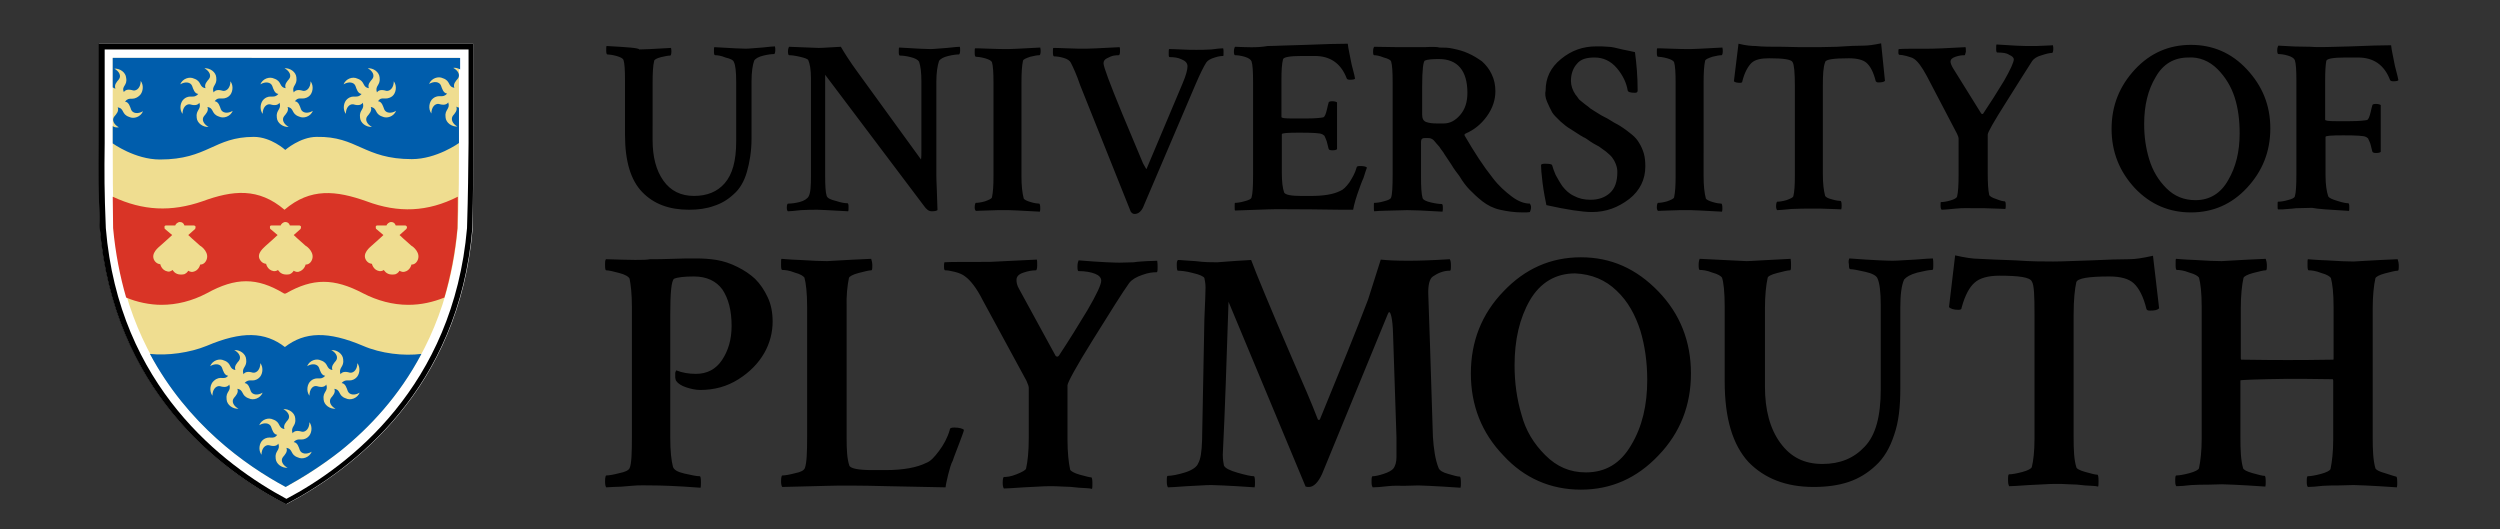
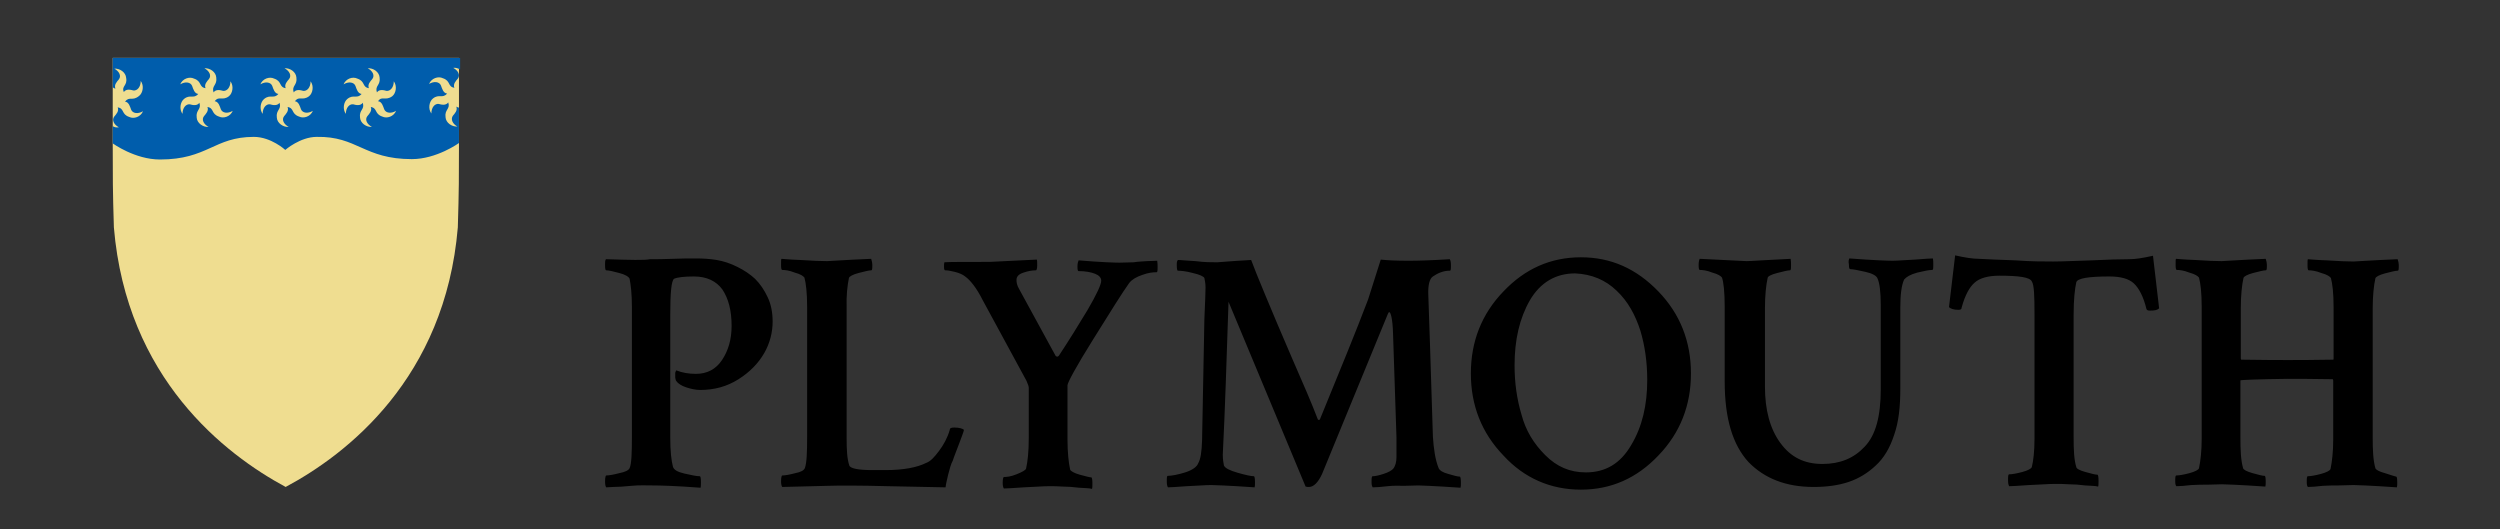
<svg xmlns="http://www.w3.org/2000/svg" version="1.1" id="layer" x="0px" y="0px" viewBox="0 0 652 138" style="enable-background:new 0 0 652 138;" xml:space="preserve">
  <rect x="0" y="0" width="652" height="138" fill="#333333" stroke="none" />
  <style type="text/css">
	.st0{fill:#FFFFFF;}
	.st1{fill:#EFDD90;}
	.st2{fill:#005DAC;}
	.st3{fill:#D93426;}
</style>
  <g>
    <g>
      <path d="M622,123.4c-1.5-0.4-2.4-0.9-2.5-1.3c-0.6-2.1-0.7-4.8-0.7-8V80.5c0-3.4,0.3-6.1,0.7-7.9c0.1-0.4,1-0.9,2.5-1.3    c1.6-0.4,2.7-0.7,3.3-0.7c0.3,0,0.3-0.4,0.3-1.5c0-0.4-0.1-0.9-0.3-1.5c-7.1,0.3-11,0.6-11.5,0.6c-1.6,0-3.9-0.1-7-0.3    c-3-0.1-4.6-0.3-4.9-0.3c-0.1,0.1-0.1,0.6-0.1,1.6c0,0.9,0.1,1.3,0.3,1.3c0.7,0,1.8,0.1,3.3,0.7c1.5,0.4,2.2,0.9,2.5,1.3    c0.4,1.5,0.7,3.9,0.7,7.6v13.4c0,0.1,0,0.3-0.1,0.3c-5.4,0.1-9.4,0.1-11.8,0.1c-2.2,0-6.4,0-12.2-0.1l-0.1-0.3V80.4    c0-3.4,0.3-6.1,0.7-7.9c0.1-0.4,1-0.9,2.5-1.3c1.6-0.4,2.7-0.7,3.3-0.7c0.3,0,0.3-0.4,0.3-1.5c0-0.4-0.1-0.9-0.3-1.5    c-7.1,0.3-11,0.6-11.5,0.6c-1.6,0-3.9-0.1-7-0.3c-3-0.1-4.6-0.3-4.9-0.3c-0.1,0.1-0.1,0.6-0.1,1.6c0,0.9,0.1,1.3,0.3,1.3    c0.7,0,1.8,0.1,3.3,0.7c1.5,0.4,2.2,0.9,2.5,1.3c0.4,1.5,0.7,3.9,0.7,7.6v34.5c0,3.1-0.3,5.7-0.7,7.6c-0.1,0.4-1,0.9-2.5,1.3    s-2.7,0.6-3.4,0.6c-0.3,0-0.3,0.6-0.3,1.6c0,0.6,0.1,1,0.3,1.2c0.9,0,2.2-0.1,3.9-0.3c1.6-0.1,3-0.1,4.3-0.1s2.5-0.1,3.7-0.1    c0.4,0,4.2,0.1,11.3,0.6c0.1-0.3,0.1-0.7,0.1-1.2c0-1.2-0.1-1.6-0.3-1.6c-0.6,0-1.6-0.3-3.1-0.7c-1.5-0.4-2.4-0.9-2.5-1.3    c-0.6-2.1-0.7-4.8-0.7-8V99.2c0-0.1,4.2-0.3,12.3-0.4c2.2,0,6.2,0,11.8,0.1l0.1,0.3v15.5c0,3.1-0.3,5.7-0.7,7.6    c-0.1,0.4-1,0.9-2.5,1.3s-2.7,0.6-3.4,0.6c-0.3,0-0.3,0.6-0.3,1.6c0,0.6,0.1,1,0.3,1.2c0.9,0,2.2-0.1,3.9-0.3    c1.6-0.1,3-0.1,4.3-0.1s2.5-0.1,3.7-0.1c0.4,0,4.2,0.1,11.3,0.6c0.1-0.3,0.1-0.7,0.1-1.2c0-1.2-0.1-1.6-0.3-1.6    C624.5,124.2,623.5,123.9,622,123.4 M516.1,67.5c-1.5,0-3.6-0.3-6.2-0.9l-1.6,13.5c0.4,0.4,1.2,0.7,2.4,0.7c0.6,0,0.9-0.1,0.9-0.6    c0.9-3.3,2.1-5.4,3.4-6.5c1.3-1.2,3.6-1.8,6.4-1.8c5.2,0,8,0.4,8.5,1.5c0.6,0.9,0.7,3.7,0.7,8.6v32.4c0,3.3-0.3,5.8-0.7,7.4    c-0.1,0.4-1,0.9-2.5,1.3s-2.7,0.6-3.4,0.6c-0.3,0-0.3,0.6-0.3,1.6c0,0.7,0.1,1.2,0.3,1.5c0.6,0,2.4-0.1,5.2-0.3    c2.8-0.1,5.1-0.3,6.7-0.3c1.2,0,2.4,0,3.7,0.1c1.3,0,2.7,0.1,4.2,0.3c1.5,0.1,2.7,0.1,3.4,0.3c0.1-0.3,0.1-0.9,0.1-1.5    c0-1-0.1-1.6-0.3-1.6c-0.6,0-1.6-0.3-3.1-0.7c-1.5-0.4-2.4-0.9-2.4-1.3c-0.6-1.9-0.7-4.6-0.7-7.7v-32c0-3.9,0.3-6.7,0.7-8.5    c0.3-1,3.1-1.5,8.6-1.5c3,0,5.1,0.6,6.4,1.8c1.3,1.2,2.5,3.4,3.3,6.7c0.1,0.3,0.4,0.4,0.9,0.4c1.2,0,1.9-0.1,2.4-0.6l-1.6-13.7    c-2.7,0.6-4.6,0.9-6.2,0.9c-2.4,0-5.7,0.1-9.8,0.3c-4,0.1-7.4,0.3-10,0.3c-2.5,0-5.8,0-9.8-0.3C521.7,67.8,518.5,67.6,516.1,67.5     M443.3,67.5c-0.1,0.1-0.3,0.7-0.3,1.6s0.1,1.3,0.3,1.3c0.7,0,1.8,0.1,3.3,0.7c1.5,0.4,2.2,0.9,2.5,1.3c0.4,1.2,0.7,3.7,0.7,7.6    v19.5c0,9.7,2.1,16.5,6.2,21c4.2,4.3,9.8,6.5,17,6.5c3.4,0,6.4-0.4,9.1-1.3s5.1-2.4,7.1-4.3c2.1-1.9,3.7-4.6,4.8-8    c1.2-3.4,1.6-7.4,1.6-12V80.3c0-3.4,0.3-5.9,1-7.4c0.6-0.7,1.6-1.3,3.4-1.8c1.8-0.4,3-0.7,3.9-0.7c0.3,0,0.3-0.4,0.3-1.5    c0-0.6,0-1-0.1-1.5c-0.6,0-2.1,0.1-4.6,0.3c-2.5,0.1-4.5,0.3-5.9,0.3c-1,0-4.8-0.1-11.3-0.6c-0.1,0.3-0.3,0.7-0.1,1.6    c0,0.9,0.1,1.2,0.4,1.2c0.7,0,2.1,0.3,3.9,0.7s2.8,1,3.1,1.6c0.6,1.2,0.9,3.6,0.9,7.1v21.9c0,7-1.3,12-4.2,15    c-2.8,3-6.4,4.5-11,4.5c-4.8,0-8.3-1.8-11-5.5s-4-8.6-4-14.7V80.4c0-3.4,0.3-6.1,0.7-7.9c0-0.4,0.9-0.9,2.5-1.3s2.7-0.7,3.3-0.7    c0.3,0,0.3-0.4,0.3-1.5c0-0.4,0-0.9-0.1-1.5c-6.5,0.3-10.4,0.6-11.5,0.6C455,68.1,450.9,67.9,443.3,67.5 M412.3,127.7    c7.9,0,14.6-3,20.2-8.9c5.7-5.9,8.5-13.1,8.5-21.4s-2.8-15.5-8.5-21.4s-12.3-8.9-20.2-8.9c-7.9,0-14.6,3-20.2,8.9    c-5.7,5.9-8.5,13.1-8.5,21.4s2.8,15.5,8.5,21.4C397.5,124.7,404.4,127.7,412.3,127.7 M421.6,75.8c3,2.8,4.9,6.4,6.2,10.4    c1.2,4,1.8,8.3,1.8,12.9c0,6.5-1.3,12.2-4.2,17c-2.8,4.8-6.7,7.1-11.8,7.1c-4.2,0-7.6-1.5-10.6-4.5s-5.1-6.4-6.2-10.6    c-1.2-4-1.8-8.3-1.8-12.8c0-6.7,1.3-12.3,4-17c2.7-4.6,6.7-7,11.8-7C415.1,71.5,418.7,73,421.6,75.8 M313.5,114.9    c-0.1,3-0.4,4.9-1,5.9c-0.3,0.9-1.5,1.8-3.4,2.4s-3.6,0.9-4.5,0.9c-0.3,0-0.3,0.4-0.3,1.5c0,0.7,0.1,1.2,0.3,1.5    c0.6,0,2.2-0.1,4.9-0.3c2.7-0.1,4.8-0.3,6.4-0.3c0.3,0,4.2,0.1,11.3,0.6c0.1-0.3,0.1-0.7,0.1-1.3c0-1-0.1-1.6-0.3-1.6    c-0.7,0-2.1-0.3-4.2-0.9s-3.3-1.2-3.6-1.9c-0.1-0.6-0.3-1.5-0.3-2.8c0.6-11.8,1-25.1,1.5-39.9l20.1,48.2c0.3,0.1,0.6,0.1,0.9,0.1    c1.2,0,2.4-1.2,3.4-3.4L361.9,82c0.1-0.3,0.3-0.6,0.4-0.6c0.4,0,0.9,1.8,1,5.5l0.9,27.2v5.1c0,1.3-0.3,2.4-0.9,3.1    c-0.4,0.4-1.2,0.9-2.5,1.3c-1.2,0.4-2.2,0.6-2.8,0.6c-0.3,0-0.3,0.6-0.3,1.6c0,0.6,0.1,1,0.3,1.3c0.9,0,2.2-0.1,3.9-0.3    s3-0.1,4.3-0.1s2.5-0.1,3.7-0.1c0.1,0,3.9,0.1,11,0.6c0.1-0.3,0.1-0.7,0.1-1.3c0-1-0.1-1.6-0.3-1.6c-0.6,0-1.6-0.3-3-0.7    c-1.5-0.4-2.2-0.9-2.5-1.5c-0.9-2.2-1.3-5.1-1.5-8.2c-0.6-19.3-1-31.7-1.2-37c-0.1-2.5,0.3-4.2,1.2-4.8c1.3-0.9,2.8-1.5,4.3-1.5    h0.1c0.3,0,0.3-0.4,0.3-1.5c0-0.7-0.1-1.2-0.3-1.5c-4.8,0.3-8.3,0.4-10.7,0.4c-3.1,0-5.5-0.1-7.3-0.3l-3.3,10.4    c-3.1,8.2-7.3,18.4-12.5,31.1c0,0.1-0.1,0.3-0.3,0.3c-0.1,0-0.3,0-0.3-0.1c-1.6-4.2-3.9-9.5-6.7-15.9c-2.8-6.5-5.1-11.9-7-16.5    c-1.9-4.5-3.1-7.6-3.7-9.2c-5.5,0.3-8.5,0.6-8.8,0.6c-1.5,0-3.4,0-5.7-0.3c-2.2-0.1-3.7-0.3-4.6-0.3c-0.3,0.3-0.3,0.7-0.3,1.3    c0,1,0.1,1.5,0.3,1.5c0.7,0,2.1,0.1,3.9,0.6c1.8,0.4,2.8,0.9,3,1.3c0.1,0.6,0.3,1.3,0.3,2.5c0,1-0.1,3.7-0.3,8.2 M267.7,99.3    c0.4,0.9,0.6,1.5,0.6,1.8v13.2c0,3.6-0.3,6.1-0.7,7.9c-0.1,0.4-1,0.9-2.5,1.5s-2.5,0.7-3.3,0.7c-0.1,0-0.3,0.4-0.3,1.5    c0,0.7,0.1,1.2,0.3,1.5c0.6,0,2.4-0.1,5.2-0.3c2.8-0.1,4.9-0.3,6.5-0.3c1.2,0,2.4,0,3.7,0.1c1.2,0,2.7,0.1,4.2,0.3    c1.5,0.1,2.7,0.1,3.4,0.3c0.1-0.3,0.1-0.9,0.1-1.5c0-0.9-0.1-1.5-0.3-1.5c-0.4,0-1.5-0.3-3-0.7c-1.5-0.4-2.4-1-2.5-1.3    c-0.4-1.8-0.7-4.5-0.7-8v-14c0-0.7,2.2-4.8,6.7-12s7.6-12.2,9.4-14.7c0.7-0.9,1.9-1.6,3.4-2.1c1.6-0.6,2.8-0.7,3.7-0.7    c0.3,0,0.3-0.4,0.3-1.5c0-0.4,0-0.9-0.1-1.5c-0.6,0-1.6,0.1-2.7,0.1c-1.2,0.1-2.2,0.1-3.4,0.3c-1,0-2.4,0.1-3.7,0.1    c-1.2,0-4.8-0.1-10.7-0.6c-0.1,0.3-0.3,0.7-0.3,1.6s0.1,1.2,0.3,1.2c1.8,0,3.3,0.3,4.3,0.7c1,0.4,1.6,1,1.6,1.8    c0,1-1.2,3.6-3.6,7.7c-2.4,4-4.9,8-7.4,11.8c-0.3,0.4-0.6,0.4-0.9,0.1l-9.5-17.4c-0.6-1-0.7-1.8-0.7-2.4c0-0.9,0.6-1.5,1.8-1.9    s2.2-0.6,3.3-0.6c0.1,0,0.3-0.4,0.3-1.2c0-0.9,0-1.3-0.1-1.6c-7.1,0.3-11.3,0.6-12.3,0.6c-6.4,0-10.4,0-11.8,0.1    c-0.1,0.3-0.1,0.6-0.1,1.2s0.1,0.9,0.3,0.9c0.6,0,1.3,0.1,2.5,0.4s2.1,0.7,2.7,1.2c1.3,0.9,3,3,4.6,6.2 M221.4,72.5    c0.1-0.4,1-0.9,2.5-1.3c1.6-0.4,2.7-0.7,3.3-0.7c0.3,0,0.3-0.4,0.3-1.5c0-0.4-0.1-0.9-0.3-1.5c-7.1,0.3-11,0.6-11.5,0.6    c-1.6,0-3.9-0.1-7-0.3c-3-0.1-4.6-0.3-4.9-0.3c-0.1,0.1-0.1,0.6-0.1,1.6c0,0.9,0.1,1.3,0.3,1.3c0.7,0,1.8,0.1,3.3,0.7    c1.5,0.4,2.2,0.9,2.5,1.3c0.4,1.5,0.7,4,0.7,7.6v33.9c0,4.2-0.1,6.8-0.6,8.2c-0.3,0.6-1,1-2.5,1.3c-1.5,0.4-2.7,0.6-3.4,0.6    c-0.1,0-0.3,0.4-0.3,1.5c0,0.7,0.1,1.2,0.3,1.5l11.9-0.3c3-0.1,8.3-0.1,15.8,0.1c7.4,0.1,12.5,0.3,14.9,0.3    c0.1-0.9,0.4-2.1,0.7-3.4c0.4-1.5,0.7-2.7,1.2-3.6c0.3-1,0.9-2.4,1.6-4.3s1.2-3.1,1.3-3.7c-0.3-0.3-1.2-0.6-2.5-0.6    c-0.7,0-1.2,0.1-1.2,0.6c-0.6,2.1-1.6,3.9-2.8,5.5s-2.2,2.7-3.3,3.1c-2.4,1.2-5.9,1.9-10.7,1.9h-3.3c-3.7,0-5.8-0.4-6.1-1.2    c-0.6-1.8-0.7-4.2-0.7-7.1V80.2C220.7,77,221,74.5,221.4,72.5 M158.1,67.6c-0.3,0.1-0.3,0.7-0.3,1.6s0.1,1.3,0.3,1.3    c0.7,0,1.9,0.3,3.4,0.7c1.6,0.4,2.5,1,2.7,1.5c0.3,1.5,0.6,3.9,0.6,7.3v33.9c0,4.3-0.1,7.1-0.6,8.2c-0.3,0.6-1.2,1-2.7,1.3    c-1.5,0.4-2.7,0.6-3.4,0.6c-0.1,0-0.3,0.4-0.3,1.5c0,0.9,0.1,1.3,0.3,1.6l1.8-0.1c1.2,0,2.8-0.1,4.8-0.3s3.9-0.1,5.4-0.1    c1.9,0,6.1,0.1,12.6,0.6c0.1-0.3,0.1-0.9,0.1-1.5c0-1-0.1-1.5-0.3-1.5c-0.9,0-2.2-0.3-4-0.7c-1.8-0.4-2.8-1-3-1.8    c-0.4-1.5-0.7-4-0.7-7.6v-32c0-5.8,0.3-8.9,1-9.4c0.9-0.4,2.7-0.6,5.2-0.6c3.3,0,5.8,1.2,7.4,3.4c1.6,2.4,2.4,5.5,2.4,9.5    c0,3.6-0.9,6.5-2.5,8.9s-3.9,3.6-6.8,3.6c-1.9,0-3.6-0.3-5.1-0.9c-0.1,0-0.1,0.1-0.3,0.6c0,0.4,0,0.9,0,1.3    c0.1,0.4,0.1,0.7,0.3,0.9c0.4,0.6,1.3,1.2,2.5,1.6s2.5,0.7,3.7,0.7c3.7,0,7-0.9,10-2.8s5.2-4.2,6.7-6.8s2.2-5.5,2.2-8.2    c0-2.4-0.4-4.5-1.3-6.4s-1.9-3.4-3.3-4.8c-1.3-1.2-2.8-2.2-4.6-3.1s-3.6-1.5-5.4-1.8c-1.8-0.3-3.6-0.4-5.4-0.4    c-1.8,0-3.9,0-6.1,0.1c-2.2,0.1-4.3,0.1-5.9,0.1C168.3,67.9,164.3,67.8,158.1,67.6" />
-       <path d="M612.6,55c0.1-0.1,0.1-0.4,0.1-1c0-0.7-0.1-1-0.3-1c-0.4,0-1.3-0.1-2.8-0.6c-1.3-0.4-2.1-0.7-2.4-1.2    c-0.4-1.2-0.7-3-0.7-5.4V35.7c0-0.3,1.5-0.4,4.6-0.4c3.4,0,5.4,0.1,5.9,0.4c0.3,0.1,0.4,0.3,0.6,0.4c0,0,0.1,0.3,0.4,0.9    c0.3,0.6,0.4,1.5,0.7,2.5c0.1,0.3,0.4,0.4,1,0.4s1-0.1,1.2-0.3V27.4c-0.1-0.1-0.6-0.3-1.2-0.3c-0.6,0-1,0.1-1,0.4    c-0.1,0.4-0.3,1-0.4,1.6c-0.3,1.3-0.6,2.1-1,2.2s-1.9,0.3-4.5,0.3h-0.3h-3.3c-1.9,0-2.8-0.1-2.8-0.4V21.1c0-2.4,0.1-4.2,0.3-5.2    c0.1-0.6,1.8-0.9,4.9-0.9h3.4c4,0,6.8,1.9,8.3,5.8c0.1,0.3,0.4,0.4,0.9,0.4c0.7,0,1.2-0.1,1.3-0.3c0-0.1-0.3-1.5-0.9-3.7    c-0.4-2.2-0.9-4.2-1-5.4c-2.2,0-5.8,0.1-10.6,0.3c-4.8,0.1-8.2,0.3-10.3,0.1c-2.8,0-5.7-0.1-8.5-0.3c-0.1,0.1-0.3,0.6-0.3,1.2    s0.1,1,0.3,1c0.6,0,1.5,0.1,2.5,0.4s1.6,0.7,1.8,1.2c0.3,0.9,0.4,2.7,0.4,5.4v24.2c0,3-0.1,4.9-0.4,5.9c-0.1,0.4-0.7,0.7-1.9,1    c-1,0.3-1.9,0.4-2.5,0.4c-0.1,0-0.1,0.3-0.1,1c0,0.6,0,0.9,0.1,1h1.3c0.7-0.1,1.9-0.1,3.4-0.3c1.5,0,2.8-0.1,4.2-0.1    C604.4,54.5,607.4,54.7,612.6,55 M571.4,55.4c5.7,0,10.6-2.1,14.6-6.4s6.1-9.4,6.1-15.5S590,22.4,586,18.1s-8.9-6.4-14.6-6.4    c-5.7,0-10.6,2.1-14.6,6.4s-6.1,9.4-6.1,15.5s2.1,11.2,6.1,15.5C560.9,53.4,565.8,55.4,571.4,55.4 M578.3,18    c2.1,2.1,3.6,4.6,4.5,7.4s1.3,5.9,1.3,9.4c0,4.8-1,8.8-3,12.2c-1.9,3.4-4.8,5.2-8.5,5.2c-3,0-5.5-1-7.6-3.1s-3.6-4.6-4.5-7.6    s-1.3-5.9-1.3-9.2c0-4.8,1-8.9,3-12.2c1.9-3.4,4.8-5.1,8.5-5.1C573.5,14.8,576.2,15.9,578.3,18 M510.4,34.9c0.3,0.6,0.4,1,0.4,1.2    v9.5c0,2.5-0.1,4.5-0.4,5.7c-0.1,0.3-0.7,0.7-1.8,1c-1,0.3-1.9,0.4-2.4,0.4c-0.1,0-0.1,0.3-0.1,1c0,0.4,0.1,0.9,0.3,1    c0.4,0,1.8-0.1,3.7-0.3c1.9-0.2,3.6-0.1,4.8-0.1c0.9,0,1.8,0,2.7,0s1.9,0.1,3,0.1c1,0,1.9,0.1,2.4,0.1c0.1-0.3,0.1-0.6,0.1-1    c0-0.7-0.1-1-0.3-1c-0.3,0-1-0.1-2.2-0.6c-1-0.3-1.6-0.7-1.8-1c-0.3-1.3-0.4-3.3-0.4-5.8v-10c0-0.6,1.6-3.4,4.9-8.6    c3.3-5.2,5.5-8.8,6.7-10.6c0.4-0.6,1.3-1.2,2.5-1.5c1.2-0.4,2.1-0.6,2.7-0.6c0.1,0,0.3-0.3,0.3-1c0-0.3,0-0.7-0.1-1    c-0.4,0-1.2,0.1-1.9,0.1c-0.9,0-1.6,0.1-2.4,0.1c-0.7,0-1.6,0-2.7,0c-0.9,0-3.4-0.1-7.7-0.4c-0.1,0.1-0.1,0.6-0.1,1.2    s0.1,0.9,0.3,0.9c1.3,0,2.4,0.1,3.1,0.6c0.7,0.3,1.2,0.7,1.2,1.2c0,0.7-0.9,2.7-2.5,5.5c-1.8,3-3.6,5.8-5.4,8.5    c-0.1,0.3-0.4,0.3-0.6,0.1l-7.4-11.9c-0.4-0.7-0.6-1.3-0.6-1.6c0-0.6,0.4-1,1.3-1.3s1.6-0.4,2.4-0.4c0.1,0,0.1-0.3,0.3-0.9    c0-0.6,0-1-0.1-1.2c-5.2,0.3-8.2,0.4-8.9,0.4c-4.6,0-7.4,0-8.5,0.1c-0.1,0.1-0.1,0.4-0.1,0.9c0,0.4,0.1,0.6,0.3,0.6    c0.4,0,1,0.1,1.8,0.3c0.9,0.3,1.5,0.4,1.9,0.7c1,0.6,2.1,2.1,3.4,4.5 M457.9,12c-1,0-2.5-0.1-4.5-0.6l-1.2,9.8    c0.3,0.3,0.9,0.4,1.6,0.4c0.4,0,0.6-0.1,0.6-0.4c0.6-2.4,1.5-3.9,2.4-4.8c1-0.9,2.5-1.2,4.6-1.2c3.7,0,5.8,0.3,6.1,1    c0.4,0.6,0.6,2.7,0.6,6.2v23.4c0,2.4-0.1,4.2-0.4,5.4c-0.1,0.3-0.7,0.6-1.8,1c-1,0.3-1.9,0.4-2.4,0.4c-0.1,0-0.3,0.4-0.3,1.2    c0,0.4,0.1,0.9,0.3,1c0.4,0,1.8-0.1,3.7-0.3c2.1-0.1,3.7-0.1,4.8-0.1c0.9,0,1.8,0,2.7,0c0.9,0,1.9,0.1,3,0.1s1.9,0.1,2.5,0.1    c0.1-0.3,0.1-0.6,0.1-1c0-0.7-0.1-1.2-0.3-1.2c-0.4,0-1.2-0.1-2.2-0.4c-1.2-0.3-1.6-0.6-1.8-0.9c-0.4-1.5-0.6-3.3-0.6-5.7V22.3    c0-2.8,0.1-4.8,0.6-6.1c0.1-0.7,2.2-1,6.2-1c2.1,0,3.7,0.4,4.6,1.2c1,0.9,1.8,2.4,2.4,4.8c0.1,0.1,0.3,0.3,0.6,0.3    c0.9,0,1.5-0.1,1.8-0.4l-1-9.8c-1.9,0.4-3.4,0.6-4.5,0.6c-1.8,0-4.2,0.1-7,0.3c-3,0.1-5.4,0.1-7.1,0.1c-1.8,0-4.2,0-7.1-0.1    C461.9,12.2,459.7,12.2,457.9,12 M437,46.1c0,2.2-0.1,4-0.4,5.4c-0.1,0.3-0.7,0.6-1.8,1c-1,0.3-1.9,0.4-2.4,0.4    c-0.1,0-0.3,0.4-0.3,1.2c0,0.4,0.1,0.7,0.3,0.9c0.7,0,1.6-0.1,2.7-0.1c1.2,0,2.2-0.1,3.1-0.1s1.8,0,2.7,0c0.3,0,3,0.1,8.2,0.4    c0.1-0.3,0.1-0.6,0.1-0.9c0-0.7-0.1-1.2-0.3-1.2c-0.4,0-1.2-0.1-2.2-0.4s-1.6-0.6-1.8-0.9c-0.4-1.5-0.6-3.4-0.6-5.8V21.5    c0-2.4,0.1-4.3,0.4-5.7c0.1-0.3,0.7-0.6,1.9-1c1.2-0.3,1.9-0.4,2.4-0.4c0.1,0,0.3-0.3,0.3-1c0-0.3,0-0.6-0.1-1    c-5.2,0.3-7.9,0.4-8.3,0.4c-1.2,0-2.8,0-5.1-0.1c-2.2-0.1-3.4-0.1-3.6-0.1c-0.1,0.1-0.1,0.4-0.1,1.2c0,0.6,0.1,1,0.3,1    c0.4,0,1.3,0.1,2.4,0.4c1,0.3,1.6,0.6,1.8,1c0.3,1,0.4,2.8,0.4,5.4V46.1L437,46.1z M403.5,26.6c0.4,1,0.9,1.9,1.3,2.7    c0.4,0.7,1.3,1.5,2.2,2.4c1,0.9,1.8,1.5,2.5,1.9c0.6,0.4,1.6,1,2.8,1.8c0.3,0.1,0.6,0.4,0.7,0.4c0.4,0.1,1,0.6,1.9,1.2    s1.6,0.9,2.1,1.2c0.4,0.3,1,0.7,1.8,1.3c0.7,0.6,1.2,1,1.6,1.5c0.3,0.4,0.7,1,1,1.8s0.4,1.3,0.4,2.1c0,2.4-0.6,4.2-1.9,5.4    c-1.3,1.2-3,1.8-5.1,1.8c-1.6,0-3-0.3-4.3-1c-1.3-0.6-2.2-1.5-3-2.5c-0.7-1-1.3-2.1-1.8-3c-0.4-0.9-0.7-1.8-0.9-2.5    c-0.1-0.3-0.7-0.4-1.9-0.4c-0.6,0-1,0.1-1,0.4c0,0.7,0.1,2.2,0.4,4.6s0.7,4.3,1,5.8c5.4,1.2,9.4,1.8,11.9,1.8    c3.7,0,6.8-1.2,9.7-3.4c2.8-2.2,4.2-5.1,4.2-8.5c0-1.2-0.1-2.4-0.4-3.4s-0.7-1.9-1.2-2.7c-0.4-0.7-1-1.5-1.9-2.2s-1.6-1.3-2.1-1.6    c-0.4-0.3-1.3-0.9-2.5-1.5c-1.2-0.7-1.9-1.2-2.2-1.3c-0.1-0.1-0.9-0.4-1.8-1c-1-0.6-1.6-1-1.9-1.2c-0.3-0.1-0.7-0.6-1.6-1.2    c-0.7-0.6-1.3-1-1.6-1.3c-0.3-0.3-0.6-0.9-1-1.3c-0.4-0.6-0.7-1.2-0.9-1.8s-0.3-1.2-0.3-1.8c0-1.9,0.6-3.4,1.6-4.5    c1-1.2,2.5-1.6,4.6-1.6c2.2,0,4.2,0.9,5.8,2.8c1.6,1.9,2.5,3.9,2.8,5.8c0.1,0.4,0.7,0.6,1.9,0.6c0.4,0,0.7-0.1,0.7-0.6    c0-3.7-0.3-7-0.7-10c-0.6-0.1-1.6-0.4-3.3-0.7c-1.6-0.4-2.8-0.7-3.7-0.7c-0.9-0.1-1.9-0.1-3.1-0.1c-3.4,0-6.4,1-9.2,3.3    c-2.7,2.2-4,4.9-4,8.2C402.9,24.4,403,25.5,403.5,26.6 M371.5,12.3c-1.8,0-3.3,0-4.5,0s-4,0-8.6-0.1c-0.1,0.1-0.3,0.4-0.3,1.2    s0.1,1,0.3,1c0.4,0,1.3,0.1,2.5,0.6c1.2,0.3,1.8,0.7,1.9,1c0.3,1,0.4,2.8,0.4,5.4v24.2c0,3.1-0.1,5.1-0.4,5.9    c-0.1,0.4-0.7,0.7-1.9,1c-1,0.3-1.9,0.4-2.5,0.4c-0.1,0-0.1,0.3-0.1,1c0,0.6,0,1,0.1,1.2l1.3-0.1c0.9,0,2.1-0.1,3.4-0.1    c1.5,0,2.7-0.1,3.9-0.1c1.3,0,4.5,0.1,9.2,0.4c0.1-0.3,0.1-0.6,0.1-1c0-0.7-0.1-1-0.3-1c-0.6,0-1.5-0.1-2.8-0.4s-2.1-0.7-2.2-1.2    c-0.3-1-0.4-3-0.4-5.5V37c0-0.7,0.3-1,1-1s1.3,0,1.5,0.1c0.3,0.1,0.7,0.3,1,0.7c0.3,0.3,0.7,0.9,1.3,1.5c0.4,0.7,1,1.3,1.3,1.9    c0.4,0.6,1,1.5,1.8,2.7c0.7,1.2,1.5,2.2,2.1,3c0.9,1.5,1.8,2.7,2.7,3.6c0.9,0.9,1.9,1.9,3.3,3c1.3,1,2.8,1.8,4.6,2.2    c1.8,0.4,3.7,0.7,5.9,0.7c0.7,0,1.5,0,1.9-0.1c0.1-0.3,0.3-0.7,0.3-1.2c0-0.4-0.1-0.7-0.3-1c-1.5,0-3.1-0.6-4.8-1.9    s-3.4-2.8-4.9-4.8c-2.4-3-4.8-6.7-7.3-11c-0.1-0.3-0.1-0.4,0.3-0.6c2.1-0.9,4-2.4,5.5-4.5s2.2-4.3,2.2-6.5c0-1.6-0.3-3.1-1-4.5    c-0.6-1.3-1.5-2.4-2.5-3.3c-1-0.7-2.2-1.5-3.6-2.1c-1.3-0.6-2.5-0.9-3.9-1.2c-1.2-0.3-2.4-0.3-3.6-0.3    C374.9,12.2,373.3,12.2,371.5,12.3 M382.7,24.2c0,2.4-0.6,4.3-1.9,5.8s-2.7,2.2-4.3,2.2h-1.6c-1.3,0-2.2-0.1-3-0.4    c-0.7-0.3-1-0.9-1-1.9v-7.4c0-4.3,0.3-6.5,0.7-6.7c0.7-0.3,1.9-0.4,3.7-0.4C380.1,15.4,382.7,18.4,382.7,24.2 M322.1,12.2    c-0.1,0.1-0.3,0.6-0.3,1.2s0.1,1,0.3,1c0.6,0,1.5,0.1,2.5,0.4s1.6,0.7,1.8,1.2c0.3,0.9,0.4,2.7,0.4,5.4v24.2c0,3-0.1,4.9-0.4,5.9    c-0.1,0.4-0.7,0.7-1.9,1c-1,0.3-1.9,0.4-2.4,0.4c-0.1,0-0.1,0.3-0.1,1c0,0.6,0,0.9,0.1,1l8.6-0.3c2.2-0.1,5.9,0,11.5,0    c5.4,0.1,8.9,0.1,10.7,0.1c0.1-0.6,0.3-1.5,0.6-2.5c0.3-1,0.6-1.9,0.9-2.7s0.6-1.8,1.2-3.1c0.4-1.3,0.7-2.2,0.9-2.7    c-0.3-0.3-0.9-0.4-1.8-0.4c-0.6,0-0.9,0.1-0.9,0.4c-0.4,1.5-1.2,2.8-1.9,3.9c-0.9,1.2-1.6,1.9-2.4,2.2c-1.8,0.9-4.3,1.3-7.7,1.3    h-2.4c-2.7,0-4.2-0.3-4.5-0.9c-0.4-1.2-0.6-2.8-0.6-5.2V35c0-0.3,1.5-0.4,4.6-0.4c3.4,0,5.4,0.1,5.9,0.4c0.3,0.1,0.4,0.3,0.6,0.4    c0.1,0.1,0.1,0.3,0.4,0.9s0.4,1.5,0.7,2.5c0.1,0.3,0.4,0.4,1,0.4s1-0.1,1.2-0.3V26.7c-0.1-0.1-0.6-0.3-1.2-0.3s-1,0.1-1,0.4    c-0.1,0.4-0.3,1-0.4,1.6c-0.3,1.3-0.6,2.1-1,2.2s-1.9,0.3-4.5,0.3h-0.3H337c-1.9,0-2.8-0.1-2.8-0.4v-9.8c0-2.2,0.1-4,0.4-5.2    c0.1-0.6,1.8-0.9,4.9-0.9h3.4c4,0,6.8,1.9,8.3,5.8c0.1,0.3,0.4,0.4,0.9,0.4c0.7,0,1.2-0.1,1.3-0.3c0-0.1-0.3-1.5-0.9-3.7    c-0.4-2.2-0.9-4.2-1-5.4c-2.4,0-6.1,0.1-10.9,0.3c-4.8,0.1-8.2,0.3-10,0.3C327.8,12.5,325,12.3,322.1,12.2 M292.7,29.7    c-3.3-8-4.9-12.3-4.9-13.2c0-0.6,0.3-1,0.9-1.3s1.2-0.6,1.8-0.7c0.6-0.1,1-0.1,1.3-0.1c0.1,0,0.3-0.3,0.3-0.9s0-1-0.1-1.2    c-5.4,0.3-8.2,0.4-8.8,0.4c-1.2,0-2.8,0-4.9-0.1s-3.3-0.1-3.6-0.1c-0.1,0.1-0.1,0.6-0.1,1.2s0.1,1,0.3,1c0.6,0,1.5,0.1,2.5,0.4    s1.6,0.7,1.9,1.3c0.6,1.2,1.5,3.1,2.4,5.8l13.2,33c0.3,0.4,0.6,0.6,1,0.6c1,0,1.9-0.7,2.5-2.4L311.8,22c1.2-2.8,2.1-4.6,2.8-5.7    c0.4-0.6,1.2-1,2.2-1.3c0.9-0.3,1.6-0.4,2.2-0.4c0.1,0,0.1-0.3,0.1-1c0-0.4,0-0.7-0.1-1c-0.6,0-1.6,0.1-3.1,0.3    c-1.5,0.1-2.8,0.1-3.9,0.1s-2.4,0-4-0.1s-2.7-0.1-3.1-0.1c-0.1,0.1-0.1,0.6-0.1,1.2s0,0.9,0.3,0.9c1,0,2.1,0.1,3.1,0.6    c1,0.4,1.5,1,1.5,1.8c0,0.9-0.4,2.4-1.3,4.5L299,44.1c0,0.1-0.3-0.4-0.9-1.5 M259.1,46.1c0,2.2-0.1,4-0.4,5.4    c-0.1,0.3-0.7,0.6-1.8,1c-1,0.3-1.9,0.4-2.4,0.4c-0.1,0-0.3,0.4-0.3,1.2c0,0.4,0.1,0.7,0.3,0.9c0.7,0,1.6-0.1,2.7-0.1    c1.2,0,2.2-0.1,3.1-0.1s1.8,0,2.7,0c0.3,0,3,0.1,8.2,0.4c0.1-0.3,0.1-0.6,0.1-0.9c0-0.7-0.1-1.2-0.3-1.2c-0.4,0-1.2-0.1-2.2-0.4    s-1.6-0.6-1.8-0.9c-0.4-1.5-0.6-3.4-0.6-5.8V21.5c0-2.4,0.1-4.3,0.4-5.7c0.1-0.3,0.7-0.6,1.9-1c1.2-0.3,1.9-0.4,2.4-0.4    c0.1,0,0.3-0.3,0.3-1c0-0.3,0-0.6-0.1-1c-5.2,0.3-7.9,0.4-8.3,0.4c-1.2,0-2.8,0-5.1-0.1c-2.2-0.1-3.4-0.1-3.6-0.1    c-0.1,0.1-0.1,0.4-0.1,1.2c0,0.6,0.1,1,0.3,1c0.4,0,1.3,0.1,2.4,0.4c1,0.3,1.6,0.6,1.8,1c0.3,1,0.4,2.8,0.4,5.4L259.1,46.1    L259.1,46.1z M223.8,19c-2.2-3-3.7-5.4-4.5-6.8c-2.4,0.1-4.5,0.3-5.8,0.3c-0.6,0-3.1-0.1-7.7-0.3c-0.1,0.1-0.3,0.6-0.3,1.2    s0.1,1,0.3,1c0.6,0,1.5,0.1,2.8,0.4s2.1,0.6,2.2,0.9c0.4,0.9,0.7,2.4,0.7,4.8v25.3c0,2.7-0.1,4.5-0.6,5.4    c-0.3,0.6-1.2,1.2-2.4,1.5s-2.2,0.4-3,0.4c-0.1,0-0.3,0.3-0.3,1c0,0.6,0.1,0.9,0.3,1c0.6,0,1.6-0.1,3.4-0.3    c1.6-0.1,3.1-0.1,4.3-0.1c0.1,0,3,0.1,8,0.4c0.1-0.1,0.1-0.6,0.1-1.2S221.2,53,221,53c-0.6,0-1.5-0.1-3-0.6    c-1.3-0.3-2.2-0.7-2.4-1.3c-0.3-0.9-0.4-2.7-0.4-5.4V19.5l25.7,34.1c0.7,1,1.3,1.5,2.1,1.5s1.2-0.1,1.5-0.3    c-0.1-4.5-0.3-7.4-0.3-9.1V21.3c0-2.4,0.3-4.2,0.7-5.4c0.4-0.6,1.2-1,2.4-1.3s2.2-0.4,2.8-0.4c0.1,0,0.3-0.3,0.3-1    c0-0.4,0-0.9-0.1-1c-0.4,0-1.5,0.1-3.3,0.3c-1.8,0.1-3.3,0.3-4.3,0.3c-0.9,0-3.6-0.1-8.2-0.4c-0.1,0.1-0.1,0.6-0.1,1.2    s0.1,0.9,0.3,0.9c0.7,0,1.6,0.1,2.8,0.4s1.9,0.7,2.2,1.2c0.4,1.2,0.6,2.8,0.6,5.2v17.6c0,1.2,0,2.1-0.1,2.7 M158.2,12    c-0.1,0.1-0.1,0.6-0.1,1.2s0.1,1,0.3,1c0.4,0,1.3,0.1,2.4,0.4c1,0.3,1.6,0.6,1.8,1c0.3,0.9,0.4,2.7,0.4,5.4v14.1    c0,7,1.5,11.9,4.5,15s7,4.6,12.2,4.6c2.4,0,4.6-0.3,6.5-1c1.9-0.6,3.6-1.6,5.2-3.1c1.5-1.3,2.7-3.3,3.4-5.8    c0.7-2.4,1.2-5.4,1.2-8.6v-15c0-2.5,0.3-4.3,0.7-5.4c0.4-0.6,1.2-1,2.4-1.3s2.2-0.4,2.8-0.4c0.1,0,0.3-0.3,0.3-1    c0-0.4,0-0.7-0.1-1c-0.4,0-1.5,0.1-3.3,0.3c-1.8,0.1-3.3,0.3-4.3,0.3c-0.7,0-3.4-0.1-8.2-0.4c-0.1,0.1-0.1,0.6-0.1,1.2    s0.1,0.9,0.3,0.9c0.6,0,1.5,0.1,2.7,0.6c1.3,0.3,2.1,0.7,2.2,1.2c0.4,0.7,0.6,2.5,0.6,5.2v15.5c0,5.1-1,8.6-3,10.9    c-1.9,2.2-4.6,3.3-8,3.3s-6.1-1.3-8-4s-2.8-6.2-2.8-10.6V21.6c0-2.5,0.1-4.5,0.4-5.7c0-0.3,0.6-0.7,1.8-1s1.9-0.4,2.4-0.4    c0.1,0,0.3-0.3,0.3-1c0-0.3,0-0.7-0.1-1c-4.8,0.3-7.4,0.4-8.3,0.4C166.6,12.5,163.7,12.3,158.2,12" />
-       <path class="st0" d="M123.4,37.3V11.4H25.8v25.7c0,8.3,0,12.5,0.3,22.3c3.6,42.2,31.1,63.1,48.6,72.1c17.4-9.1,45.1-30,48.6-72.1    C123.4,49.8,123.4,45.6,123.4,37.3" />
      <path class="st1" d="M119.4,59.3c0.3-9.5,0.3-13.7,0.3-21.4V15.1H74.5H29.4v22.8c0,7.9,0,12,0.3,21.4c3.3,39.4,29,59.2,44.8,67.7    C90.4,118.5,116.1,98.7,119.4,59.3" />
-       <path d="M121.8,59.5c-3.6,41.3-30.8,62-47.1,70.6c-16.4-8.8-43.7-29.3-47.1-70.6c-0.4-9.8-0.4-14.1-0.3-22.2V12.9h94.9v24.4    C122.1,45.3,122.1,49.6,121.8,59.5 M123.4,37.3V11.4H25.7v25.7c0,8.3,0,12.5,0.3,22.3c3.6,42.2,31.1,63.1,48.6,72.1    c17.4-9.1,45.1-30,48.6-72.1C123.4,49.8,123.4,45.6,123.4,37.3" />
-       <path class="st2" d="M59.5,98c-1-0.1-1.3-1.3-1.6-2.1c-0.4-1-1.8-1.2-3.1-0.4c0.6-1.5,2.4-2.1,3.6-1.5c2.1,0.7,1.2,2.2,3,2.5    c-0.4-1,0.4-1.8,0.9-2.4c0.7-0.9,0.1-2.1-1.2-2.8c1.5-0.1,3,1,3.1,2.4c0.3,2.1-1.3,2.1-0.7,3.9c0.6-0.9,1.8-0.6,2.5-0.4    c1,0.1,1.9-0.9,1.9-2.5c0.9,1.2,0.6,3.1-0.4,3.9c-1.6,1.3-2.5-0.1-3.7,1.3c1,0.1,1.3,1.3,1.6,2.1c0.4,1,1.8,1.2,3.1,0.4    c-0.6,1.5-2.4,2.1-3.6,1.5c-2.1-0.7-1.2-2.2-3-2.5c0.4,1-0.4,1.8-0.9,2.4c-0.7,0.9-0.1,2.1,1.2,2.8c-1.5,0.1-3-1-3.1-2.4    c-0.3-2.2,1.3-2.1,0.7-3.9c-0.6,0.9-1.8,0.6-2.5,0.4c-1-0.1-1.9,0.9-1.9,2.5c-0.9-1.2-0.6-3.1,0.4-3.9    C57.5,97.8,58.4,99.3,59.5,98 M72.3,113.4c-1-0.1-1.3-1.3-1.6-2.1c-0.4-1-1.8-1.2-3.1-0.4c0.6-1.5,2.4-2.1,3.6-1.5    c2.1,0.7,1.2,2.2,3,2.5c-0.4-1,0.4-1.8,0.9-2.4c0.7-0.9,0.1-2.1-1.2-2.8c1.5-0.1,3,1,3.1,2.4c0.3,2.1-1.3,2.1-0.7,3.9    c0.6-0.9,1.8-0.6,2.5-0.4c1,0.1,1.9-0.9,1.9-2.5c0.9,1.2,0.6,3.1-0.4,3.9c-1.6,1.3-2.5-0.1-3.7,1.3c1,0.1,1.3,1.3,1.6,2.1    c0.4,1,1.8,1.2,3.1,0.4c-0.6,1.5-2.4,2.1-3.6,1.5c-2.1-0.7-1.2-2.2-3-2.5c0.4,1-0.4,1.8-0.9,2.4c-0.7,0.9-0.1,2.1,1.2,2.8    c-1.5,0.1-3-1-3.1-2.4c-0.3-2.1,1.3-2.1,0.7-3.9c-0.6,0.9-1.8,0.6-2.5,0.4c-1-0.1-1.9,0.9-1.9,2.5c-0.9-1.2-0.6-3.1,0.4-3.9    C70.3,113.4,71.2,114.9,72.3,113.4 M80.7,103.2c-0.9-1.2-0.6-3.1,0.4-3.9c1.6-1.3,2.5,0.1,3.7-1.3c-1-0.1-1.3-1.3-1.6-2.1    c-0.4-1-1.8-1.2-3.1-0.4c0.6-1.5,2.4-2.1,3.6-1.5c2.1,0.7,1.2,2.2,3,2.5c-0.4-1,0.4-1.8,0.9-2.4c0.7-0.9,0.1-2.1-1.2-2.8    c1.5-0.1,3,1,3.1,2.4c0.3,2.1-1.3,2.1-0.7,3.9c0.6-0.9,1.8-0.6,2.5-0.4c1,0.1,1.9-0.9,1.9-2.5c0.9,1.2,0.6,3.1-0.4,3.9    c-1.6,1.3-2.5-0.1-3.7,1.3c1,0.1,1.3,1.3,1.6,2.1c0.4,1,1.8,1.2,3.1,0.4c-0.6,1.5-2.4,2.1-3.6,1.5c-2.1-0.7-1.2-2.2-3-2.5    c0.4,1-0.4,1.8-0.9,2.4c-0.6,0.9-0.1,2.1,1.2,2.8c-1.5,0.1-3-1-3.1-2.4c-0.3-2.1,1.3-2.1,0.7-3.9c-0.6,0.9-1.8,0.6-2.5,0.4    C81.6,100.5,80.7,101.5,80.7,103.2 M39.1,92.3c9.8,18.3,24.8,29,35.4,34.7c4.3-2.4,9.2-5.4,14.3-9.4c7.6-6.1,15.3-14.3,21.1-25.3    c-4.6,0.6-10.6-0.1-15.2-2.1c-9.2-3.9-15.2-3.7-20.4,0.3c-5.2-4-11.2-4.2-20.4-0.3C49.5,92,43.7,92.8,39.1,92.3" />
      <path class="st2" d="M98.6,26.4c1,0.1,1.3,1.3,1.6,2.1c0.4,1,1.8,1.2,3.1,0.4c-0.6,1.5-2.4,2.1-3.6,1.5c-2.1-0.7-1.2-2.2-3-2.5    c0.4,1-0.4,1.8-0.9,2.4c-0.7,0.9-0.1,2.1,1.2,2.8c-1.5,0.1-3-1-3.1-2.4c-0.3-2.1,1.3-2.1,0.7-3.9c-0.6,0.9-1.8,0.6-2.5,0.4    c-1-0.1-1.9,0.9-1.9,2.5c-0.9-1.2-0.6-3.1,0.4-3.9c1.6-1.3,2.5,0.1,3.7-1.3c-1-0.1-1.3-1.3-1.6-2.1c-0.4-1-1.8-1.2-3.1-0.4    c0.6-1.5,2.4-2.1,3.6-1.5c2.1,0.7,1.2,2.2,3,2.5c-0.4-1,0.4-1.8,0.9-2.4c0.7-0.9,0.1-2.1-1.2-2.8c1.5-0.1,3,1,3.1,2.4    c0.3,2.1-1.3,2.1-0.7,3.9c0.6-0.9,1.8-0.6,2.5-0.4c1,0.1,1.9-0.9,1.9-2.5c0.9,1.2,0.6,3.1-0.4,3.9C100.5,26.4,99.6,24.9,98.6,26.4     M76.9,26.4c1,0.1,1.3,1.3,1.6,2.1c0.4,1,1.8,1.2,3.1,0.4C81,30.4,79.2,31,78,30.4c-2.1-0.7-1.2-2.2-3-2.5c0.4,1-0.4,1.8-0.9,2.4    c-0.7,0.9-0.1,2.1,1.2,2.8c-1.5,0.1-3-1-3.1-2.4c-0.3-2.1,1.3-2.1,0.7-3.9c-0.6,0.9-1.8,0.6-2.5,0.4c-1-0.1-1.9,0.9-1.9,2.5    c-0.9-1.2-0.6-3.1,0.4-3.9c1.6-1.3,2.5,0.1,3.7-1.3c-1-0.1-1.3-1.3-1.6-2.1c-0.4-1-1.8-1.2-3.1-0.4c0.6-1.5,2.4-2.1,3.6-1.5    c2.1,0.7,1.2,2.2,3,2.5c-0.4-1,0.4-1.8,0.9-2.4c0.7-0.9,0.1-2.1-1.2-2.8c1.5-0.1,3,1,3.1,2.4c0.3,2.1-1.3,2.1-0.7,3.9    c0.6-0.9,1.8-0.6,2.5-0.4c1,0.1,1.9-0.9,1.9-2.5c0.9,1.2,0.6,3.1-0.4,3.9C78.8,26.4,78.1,24.9,76.9,26.4 M56,26.4    c1,0.1,1.3,1.3,1.6,2.1c0.4,1,1.8,1.2,3.1,0.4c-0.6,1.5-2.4,2.1-3.6,1.5c-2.1-0.7-1.2-2.2-3-2.5c0.4,1-0.4,1.8-0.9,2.4    c-0.7,0.9-0.1,2.1,1.2,2.8c-1.5,0.1-3-1-3.1-2.4c-0.3-2.1,1.3-2.1,0.7-3.9c-0.6,0.9-1.8,0.6-2.5,0.4c-1-0.1-1.9,0.9-1.9,2.5    c-0.9-1.2-0.6-3.1,0.4-3.9c1.6-1.3,2.5,0.1,3.7-1.3c-1-0.1-1.3-1.3-1.6-2.1c-0.4-1-1.8-1.2-3.1-0.4c0.6-1.5,2.4-2.1,3.6-1.5    c2.1,0.7,1.2,2.2,3,2.5c-0.4-1,0.4-1.8,0.9-2.4c0.7-0.9,0.1-2.1-1.2-2.8c1.5-0.1,3,1,3.1,2.4c0.3,2.1-1.3,2.1-0.7,3.9    c0.6-0.9,1.8-0.6,2.5-0.4c1,0.1,1.9-0.9,1.9-2.5c0.9,1.2,0.6,3.1-0.4,3.9C58,26.4,57.1,24.9,56,26.4 M107.4,41.5    c6.5,0,12.3-4.2,12.3-4.2v-9.2c-0.1-0.1-0.4-0.1-0.7-0.3c0.4,1-0.4,1.8-0.9,2.4c-0.6,0.9-0.1,2.1,1.2,2.8c-1.5,0.1-3-1-3.1-2.4    c-0.3-2.1,1.3-2.1,0.7-3.9c-0.6,0.9-1.8,0.6-2.5,0.4c-1-0.1-1.9,0.9-1.9,2.5c-0.9-1.2-0.6-3.1,0.4-3.9c1.6-1.3,2.5,0.1,3.7-1.3    c-1-0.1-1.3-1.3-1.6-2.1c-0.4-1-1.8-1.2-3.1-0.4c0.6-1.5,2.4-2.1,3.6-1.5c2.1,0.7,1.2,2.2,3,2.5c-0.4-1,0.4-1.8,0.9-2.4    c0.7-0.9,0.1-2.1-1.2-2.8c0.6-0.1,1.2,0.1,1.8,0.4v-3H29.4v7.7c0.3,0.1,0.4,0.3,0.7,0.3c-0.4-1,0.4-1.8,0.9-2.4    c0.7-0.9,0.1-2.1-1.2-2.8c1.5-0.1,3,1,3.1,2.4c0.4,2.1-1.3,2.1-0.6,3.7c0.6-0.9,1.8-0.6,2.5-0.4c1,0.1,1.9-0.9,1.9-2.5    c0.9,1.2,0.6,3.1-0.4,3.9c-1.8,1.5-2.5,0-3.7,1.5c1,0.1,1.3,1.3,1.6,2.1c0.4,1,1.8,1.2,3.1,0.4c-0.6,1.5-2.4,2.1-3.6,1.5    c-2.1-0.7-1.2-2.2-3-2.5c0.4,1-0.4,1.8-0.9,2.4c-0.7,0.9-0.1,2.1,1.2,2.8c-0.6,0.1-1.2,0-1.6-0.3v4.5c0,0,5.8,4.2,12.3,4.2    c12.5,0,14.1-5.9,24.5-5.9c4.5,0,8.2,3.4,8.2,3.4s3.9-3.4,8.2-3.4C93.2,35.5,94.9,41.5,107.4,41.5" />
-       <path class="st3" d="M41.8,64.1c1.5-1.3,3.1-2.8,3.1-2.8L43,59.7c-0.1-0.1-0.1-0.3-0.1-0.6c0-0.1,0.1-0.3,0.4-0.3h2.4    c0.1-0.4,0.7-0.9,1.2-0.9c0.6,0,1,0.3,1.2,0.9h2.5c0.1,0,0.3,0.1,0.4,0.3c0,0.1,0,0.4-0.1,0.6l-1.8,1.6c0.1,0.1,1.6,1.5,3.1,2.8    c0.3,0.1,2.7,1.9,1.5,4c-0.6,1-1.5,0.9-1.5,0.9s-0.3,1.6-1.9,1.9c-0.7,0.1-1.2-0.3-1.2-0.3s-0.3,0.6-1,0.9c-0.3,0.1-0.6,0.1-1,0.1    c-1.5,0-2.1-1.2-2.1-1.2s-0.6,0.6-1.3,0.4c-1.6-0.3-1.9-1.9-1.9-1.9s-0.9,0-1.5-0.9C39.1,66.1,41.5,64.4,41.8,64.1 M69.3,64.1    c1.5-1.3,3.1-2.8,3.1-2.8l-1.9-1.6c-0.1-0.1-0.1-0.3-0.1-0.6c0-0.1,0.1-0.3,0.4-0.3h2.4c0.1-0.4,0.7-0.9,1.2-0.9    c0.6,0,1,0.3,1.2,0.9h2.5c0.1,0,0.3,0.1,0.4,0.3c0,0.1,0,0.4-0.1,0.6l-1.8,1.6c0.1,0.1,1.6,1.5,3.1,2.8c0.3,0.1,2.7,1.9,1.5,4    c-0.6,1-1.5,0.9-1.5,0.9s-0.3,1.5-1.9,1.9c-0.7,0.1-1.2-0.3-1.2-0.3s-0.3,0.6-1,0.9c-0.3,0.1-0.6,0.1-1,0.1    c-1.5,0-2.1-1.2-2.1-1.2s-0.4,0.4-1.2,0.3c-1.6-0.3-1.9-1.9-1.9-1.9s-0.9,0-1.5-0.9C66.6,66.1,69.1,64.4,69.3,64.1 M96.9,64.1    c1.5-1.3,3.1-2.8,3.1-2.8l-1.9-1.6C98,59.6,98,59.4,98,59.1c0-0.1,0.1-0.3,0.4-0.3h2.4c0.1-0.4,0.7-0.9,1.2-0.9    c0.6,0,1,0.3,1.2,0.9h2.5c0.1,0,0.3,0.1,0.4,0.3s0,0.4-0.1,0.6l-1.8,1.6c0.1,0.1,1.6,1.5,3.1,2.8c0.3,0.1,2.7,1.9,1.5,4    c-0.6,1-1.5,0.9-1.5,0.9s-0.3,1.6-1.9,1.9c-0.7,0.1-1.2-0.3-1.2-0.3s-0.3,0.6-1,0.9c-0.3,0.1-0.6,0.1-1,0.1    c-1.5,0-2.1-1.2-2.1-1.2s-0.4,0.4-1.2,0.3c-1.6-0.3-1.9-1.9-1.9-1.9s-0.9,0-1.5-0.9C94.3,66.1,96.6,64.4,96.9,64.1 M29.4,51.3    c0,2.4,0.1,4.9,0.1,8.2c0.6,6.5,1.8,12.6,3.4,18.1c2.8,1.2,6.2,1.9,9.2,1.9c4,0,8-1,11.8-3c7.6-4.2,13.1-4.2,20.1,0l0.3,0.1l0,0    l0.3-0.1c7-4,12.5-4,20.1,0c3.7,1.9,7.7,3,11.8,3c3.3,0,6.4-0.7,9.4-1.9c1.6-5.5,2.8-11.5,3.4-18c0.1-3.3,0.1-5.9,0.1-8.3    c-7.9,4-15.5,4.3-23.8,1.2c-7.9-2.8-14.6-3.6-21.4,2.2l0,0c-6.8-5.8-13.5-5.1-21.4-2.2C44.7,55.3,37.3,55,29.4,51.3" />
    </g>
  </g>
</svg>